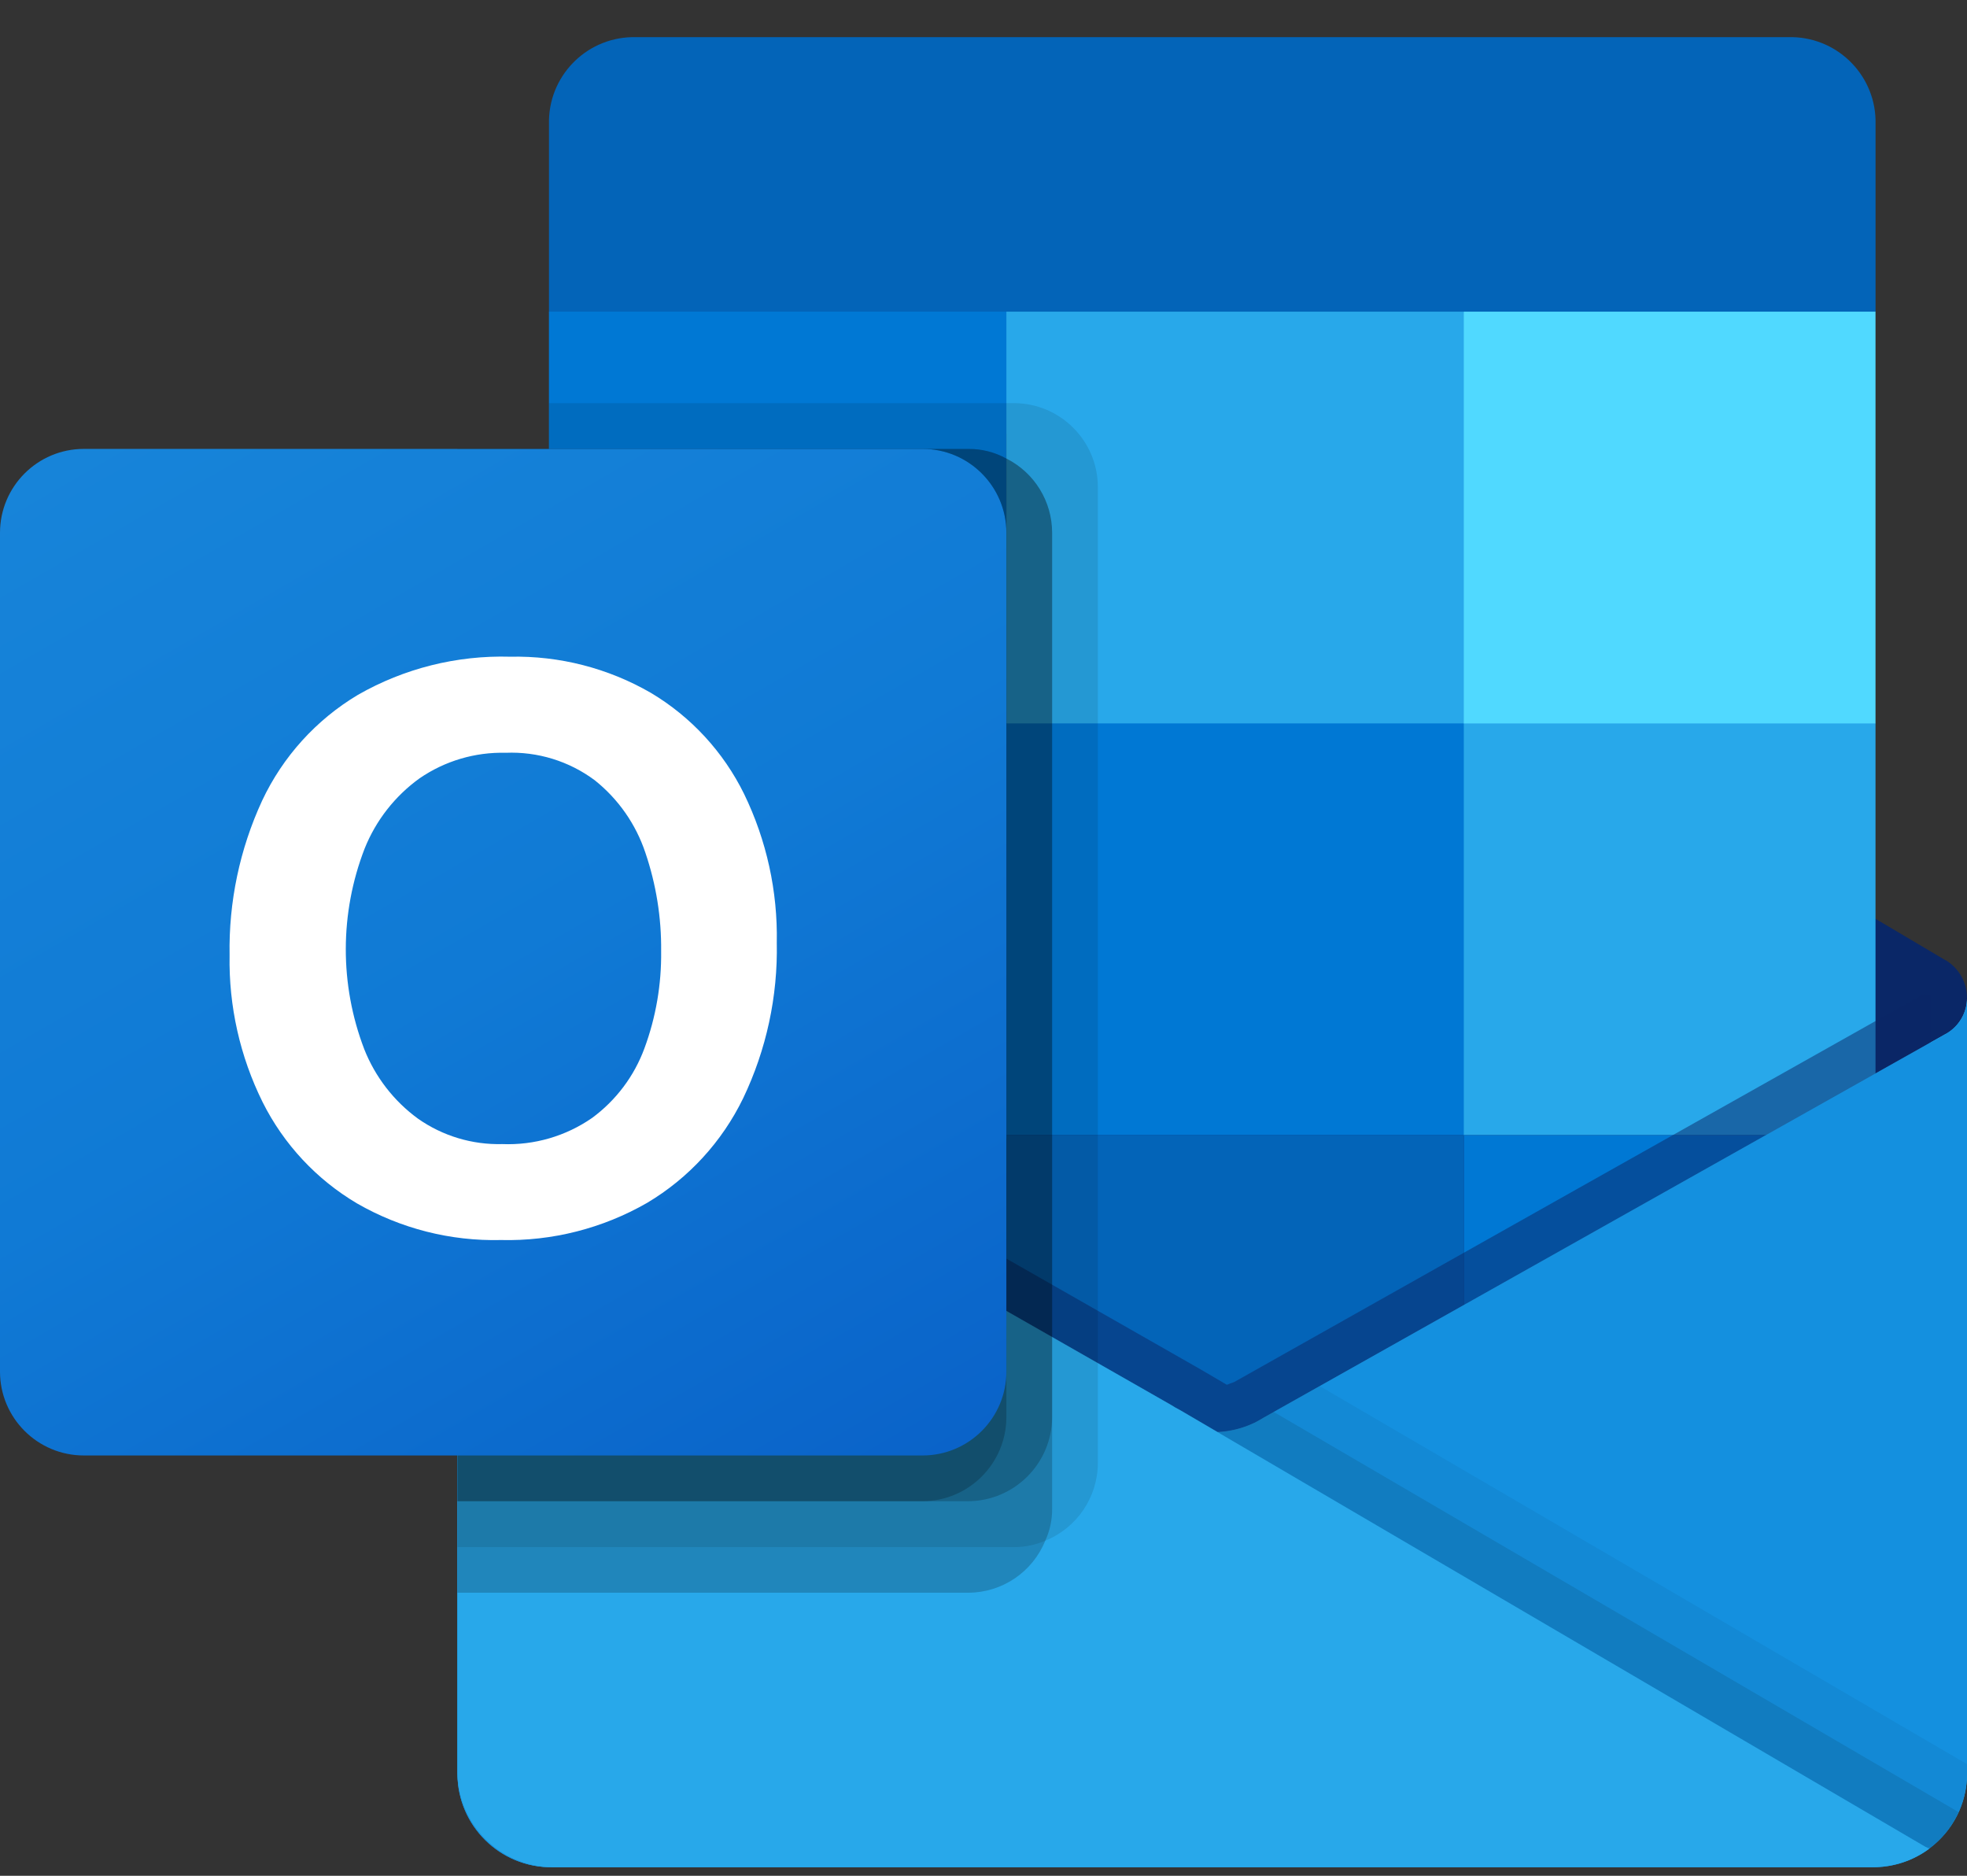
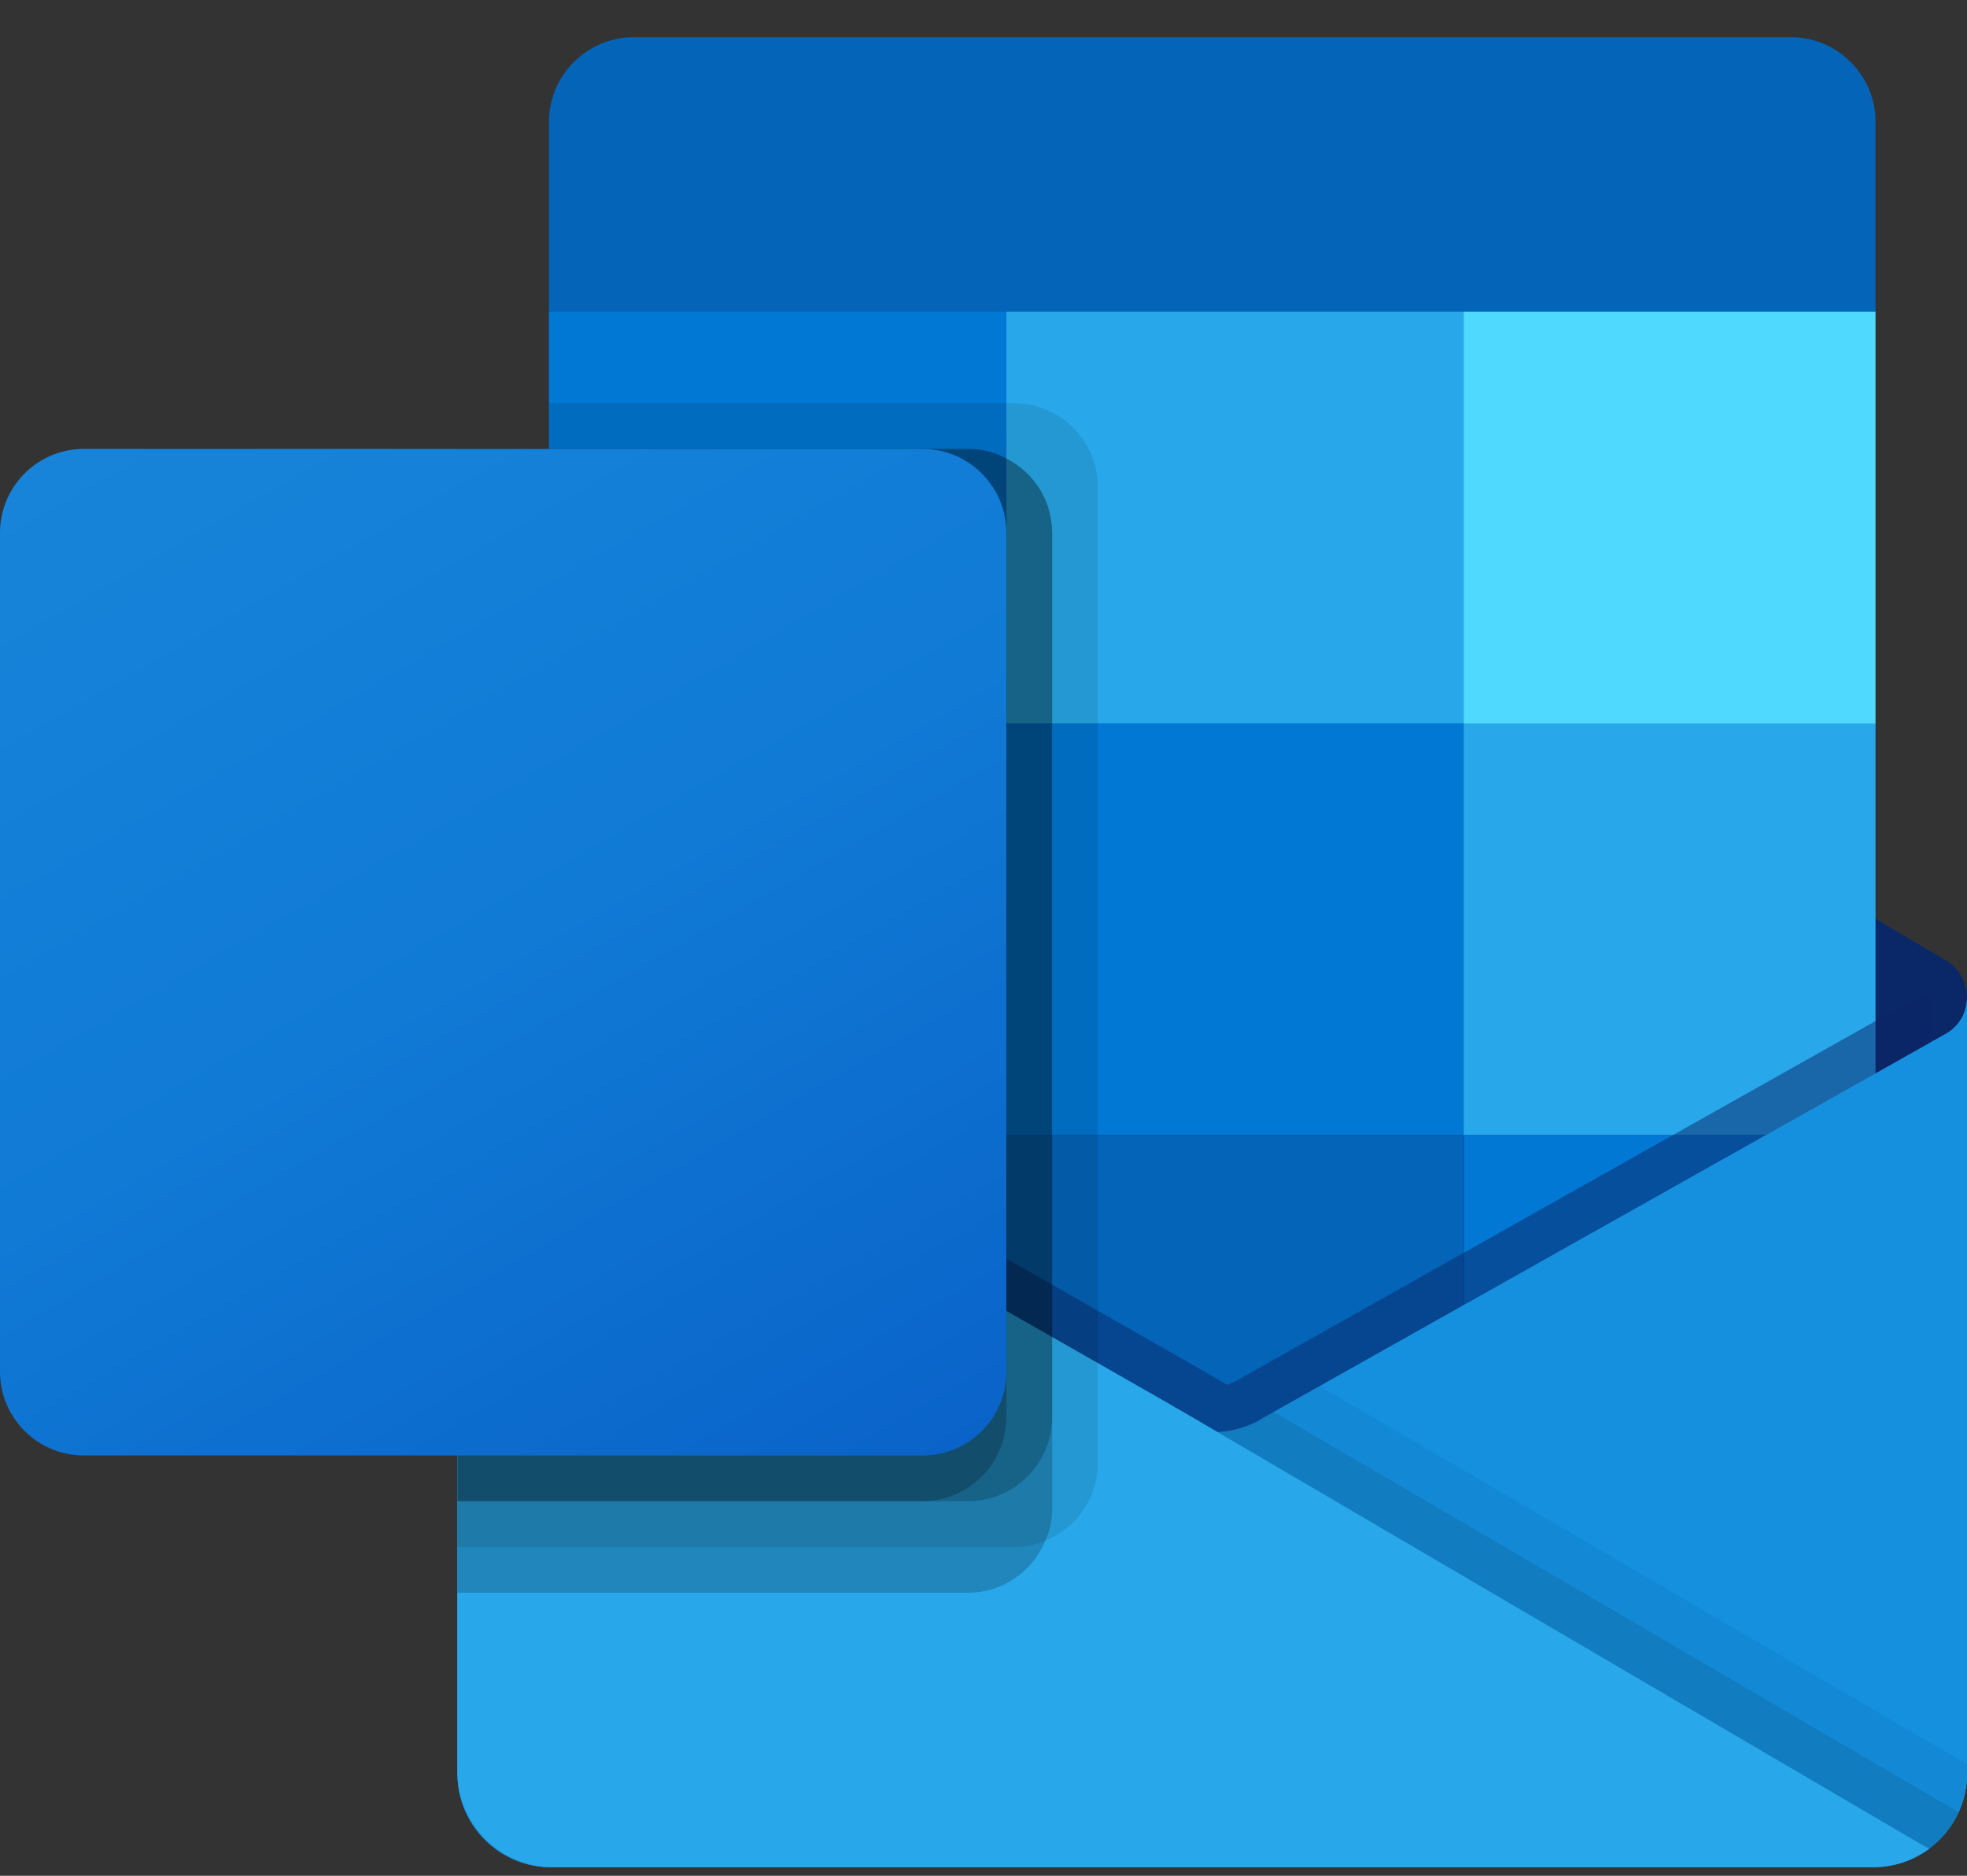
<svg xmlns="http://www.w3.org/2000/svg" width="43" height="41" viewBox="0 0 43 41" fill="none">
  <rect x="0" y="0" width="43" height="41" fill="#333333" stroke="none" />
  <path d="M43 21.817C43.002 21.481 42.828 21.168 42.542 20.992H42.537L42.519 20.982L27.618 12.162C27.554 12.118 27.487 12.079 27.418 12.043C26.843 11.746 26.16 11.746 25.584 12.043C25.515 12.079 25.449 12.118 25.384 12.162L10.484 20.982L10.466 20.992C10.011 21.275 9.871 21.874 10.154 22.329C10.238 22.464 10.353 22.575 10.489 22.655L25.389 31.475C25.454 31.518 25.521 31.558 25.589 31.594C26.165 31.891 26.848 31.891 27.424 31.594C27.492 31.558 27.559 31.518 27.623 31.475L42.524 22.655C42.821 22.482 43.003 22.162 43 21.817Z" fill="#0A2767" />
  <path d="M12.223 15.924H22.001V24.887H12.223V15.924ZM41.001 6.813V2.713C41.025 1.687 40.213 0.837 39.188 0.812H13.813C12.788 0.837 11.977 1.687 12.001 2.713V6.813L27.001 10.813L41.001 6.813Z" fill="#0364B8" />
  <path d="M12 6.812H22V15.813H12V6.812Z" fill="#0078D4" />
  <path d="M32 6.812H22V15.813L32 24.813H41V15.813L32 6.812Z" fill="#28A8EA" />
  <path d="M22 15.812H32V24.813H22V15.812Z" fill="#0078D4" />
  <path d="M22 24.812H32V33.813H22V24.812Z" fill="#0364B8" />
  <path d="M12.223 24.891H22.001V33.039H12.223V24.891Z" fill="#14447D" />
  <path d="M32 24.812H41V33.813H32V24.812Z" fill="#0078D4" />
  <path d="M42.543 22.596L42.524 22.605L27.623 30.986C27.558 31.026 27.492 31.064 27.423 31.098C27.17 31.218 26.895 31.286 26.615 31.298L25.801 30.822C25.733 30.787 25.666 30.749 25.601 30.707L10.501 22.088H10.494L10 21.812V38.777C10.008 39.909 10.931 40.82 12.063 40.813H40.969C40.986 40.813 41.002 40.805 41.02 40.805C41.259 40.789 41.494 40.74 41.719 40.659C41.817 40.618 41.911 40.569 42.001 40.513C42.068 40.475 42.182 40.392 42.182 40.392C42.695 40.013 42.998 39.414 43.001 38.777V21.812C43 22.137 42.825 22.436 42.543 22.596Z" fill="url(#paint0_linear_4181_10440)" />
-   <path opacity="0.5" d="M42.201 21.747V22.788L26.62 33.515L10.49 22.098C10.49 22.092 10.486 22.087 10.48 22.087L9 21.198V20.448L9.61 20.438L10.9 21.177L10.93 21.188L11.04 21.258C11.04 21.258 26.2 29.908 26.24 29.928L26.82 30.268C26.87 30.248 26.92 30.228 26.98 30.208C27.01 30.188 42.031 21.738 42.031 21.738L42.201 21.747Z" fill="#0A2767" />
+   <path opacity="0.5" d="M42.201 21.747V22.788L26.62 33.515L10.49 22.098C10.49 22.092 10.486 22.087 10.48 22.087V20.448L9.61 20.438L10.9 21.177L10.93 21.188L11.04 21.258C11.04 21.258 26.2 29.908 26.24 29.928L26.82 30.268C26.87 30.248 26.92 30.228 26.98 30.208C27.01 30.188 42.031 21.738 42.031 21.738L42.201 21.747Z" fill="#0A2767" />
  <path d="M42.542 22.596L42.523 22.607L27.623 30.987C27.558 31.027 27.492 31.065 27.423 31.099C26.845 31.381 26.168 31.381 25.589 31.099C25.521 31.065 25.454 31.027 25.389 30.987L10.489 22.607L10.471 22.596C10.183 22.439 10.003 22.14 10 21.812V38.777C10.007 39.908 10.93 40.82 12.062 40.813C12.062 40.813 12.062 40.813 12.062 40.813H40.938C42.07 40.82 42.993 39.908 43.001 38.777C43.001 38.777 43.001 38.777 43.001 38.777V21.812C43 22.137 42.825 22.436 42.542 22.596Z" fill="#1490DF" />
  <path opacity="0.1" d="M27.84 30.859L27.617 30.984C27.552 31.026 27.485 31.063 27.417 31.097C27.171 31.218 26.904 31.289 26.631 31.305L32.3 38.01L42.189 40.392C42.46 40.188 42.676 39.919 42.816 39.609L27.84 30.859Z" fill="black" />
  <path opacity="0.05" d="M28.85 30.297L27.617 30.99C27.552 31.031 27.485 31.069 27.417 31.103C27.171 31.224 26.904 31.294 26.631 31.311L29.287 38.634L42.192 40.395C42.7 40.013 43 39.415 43 38.779V38.56L28.85 30.297Z" fill="black" />
  <path d="M12.09 40.813H40.935C41.379 40.815 41.812 40.675 42.17 40.413L25.8 30.824C25.732 30.789 25.665 30.751 25.6 30.709L10.5 22.09H10.493L10 21.812V38.719C9.999 39.874 10.935 40.812 12.09 40.813Z" fill="#28A8EA" />
  <path opacity="0.1" d="M24 10.646V31.976C23.998 32.724 23.544 33.396 22.85 33.676C22.635 33.768 22.404 33.816 22.17 33.816H10V9.813H12V8.812H22.17C23.18 8.816 23.998 9.635 24 10.646Z" fill="black" />
  <path opacity="0.2" d="M23 11.646V32.976C23.003 33.218 22.951 33.457 22.85 33.676C22.573 34.361 21.909 34.81 21.17 34.813H10V9.813H21.17C21.46 9.81 21.746 9.882 22 10.023C22.613 10.331 23 10.959 23 11.646Z" fill="black" />
  <path opacity="0.2" d="M23 11.646V30.976C22.995 31.986 22.18 32.804 21.17 32.813H10V9.813H21.17C21.46 9.81 21.746 9.882 22 10.023C22.613 10.331 23 10.959 23 11.646Z" fill="black" />
  <path opacity="0.2" d="M22 11.646V30.976C21.999 31.987 21.181 32.808 20.17 32.813H10V9.812H20.17C21.181 9.813 22.001 10.633 22 11.645C22 11.645 22 11.645 22 11.646Z" fill="black" />
  <path d="M1.833 9.812H20.167C21.18 9.812 22 10.633 22 11.646V29.98C22 30.992 21.18 31.813 20.167 31.813H1.833C0.821 31.813 0 30.992 0 29.98V11.646C0 10.633 0.821 9.812 1.833 9.812Z" fill="url(#paint1_linear_4181_10440)" />
-   <path d="M5.73 17.501C6.182 16.539 6.911 15.733 7.824 15.188C8.835 14.609 9.986 14.321 11.151 14.354C12.23 14.331 13.295 14.604 14.23 15.145C15.109 15.669 15.816 16.437 16.267 17.355C16.758 18.367 17.003 19.481 16.981 20.605C17.005 21.78 16.753 22.945 16.246 24.005C15.784 24.956 15.054 25.752 14.146 26.292C13.175 26.85 12.071 27.131 10.952 27.104C9.849 27.131 8.761 26.854 7.805 26.304C6.919 25.78 6.202 25.011 5.741 24.09C5.247 23.093 4.999 21.992 5.019 20.879C4.998 19.714 5.241 18.559 5.73 17.501ZM7.962 22.931C8.203 23.54 8.611 24.068 9.14 24.453C9.678 24.83 10.323 25.024 10.98 25.007C11.679 25.035 12.369 24.834 12.944 24.435C13.466 24.051 13.864 23.522 14.088 22.913C14.339 22.234 14.462 21.514 14.453 20.79C14.461 20.059 14.344 19.332 14.109 18.64C13.901 18.015 13.516 17.464 13.001 17.054C12.44 16.636 11.752 16.425 11.054 16.454C10.383 16.437 9.724 16.633 9.171 17.013C8.633 17.401 8.217 17.933 7.971 18.548C7.425 19.958 7.422 21.521 7.963 22.933L7.962 22.931Z" fill="white" />
  <path d="M32 6.812H41V15.813H32V6.812Z" fill="#50D9FF" />
  <defs>
    <linearGradient id="paint0_linear_4181_10440" x1="26.5" y1="21.812" x2="26.5" y2="40.813" gradientUnits="userSpaceOnUse">
      <stop stop-color="#35B8F1" />
      <stop offset="1" stop-color="#28A8EA" />
    </linearGradient>
    <linearGradient id="paint1_linear_4181_10440" x1="3.822" y1="8.38" x2="18.178" y2="33.245" gradientUnits="userSpaceOnUse">
      <stop stop-color="#1784D9" />
      <stop offset="0.5" stop-color="#107AD5" />
      <stop offset="1" stop-color="#0A63C9" />
    </linearGradient>
  </defs>
</svg>